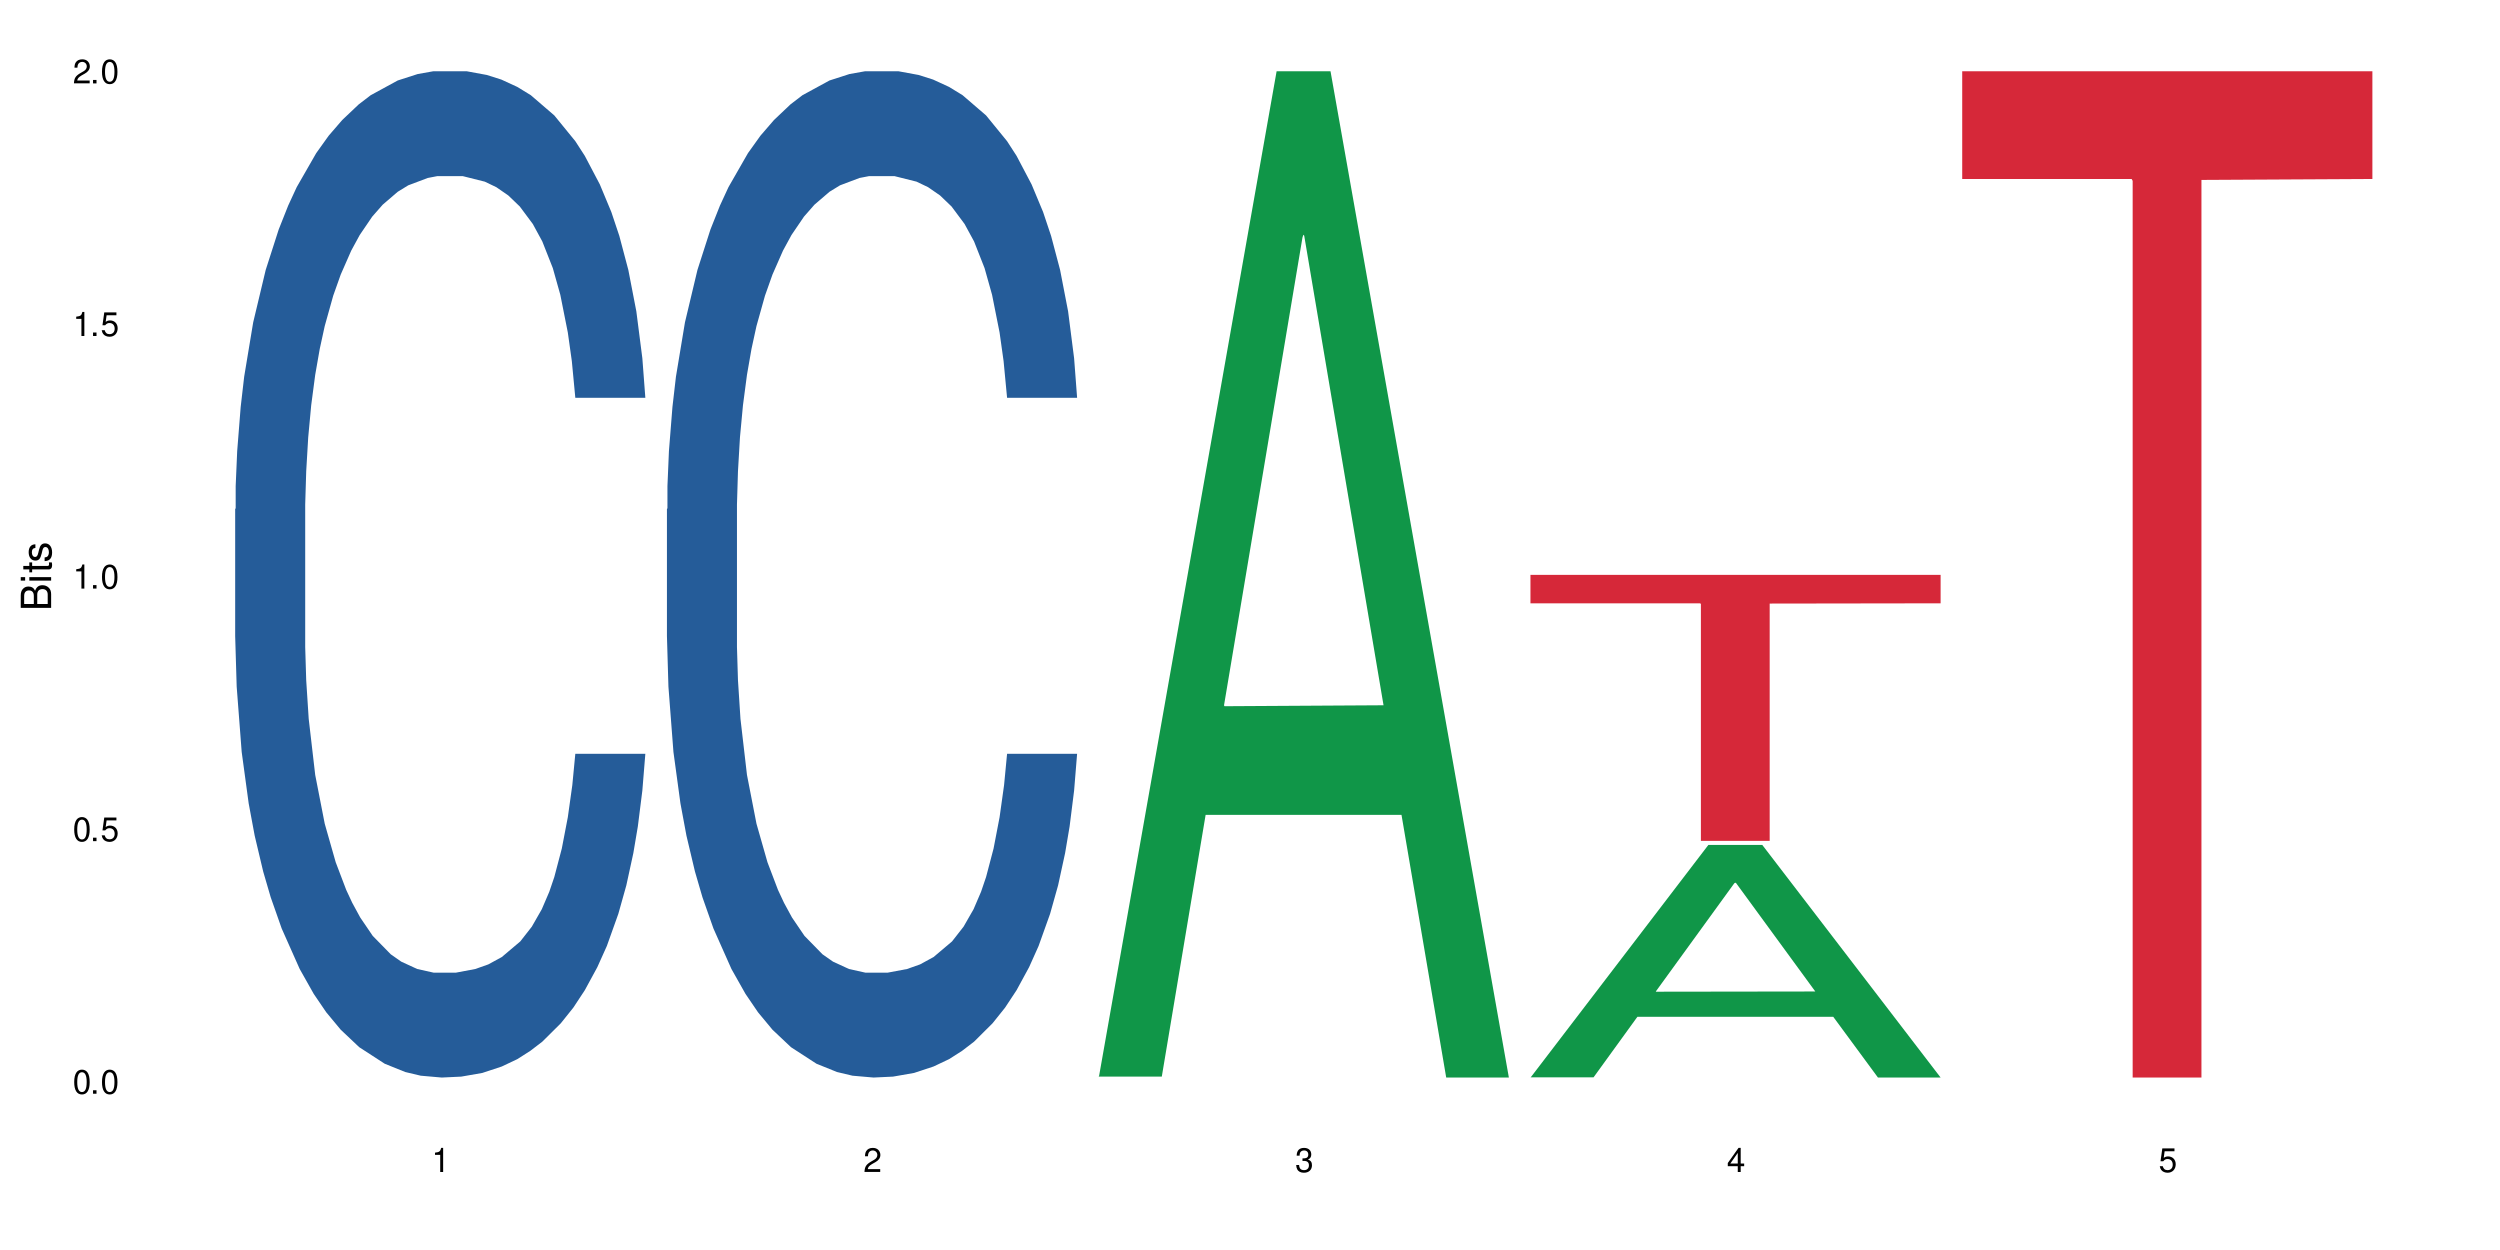
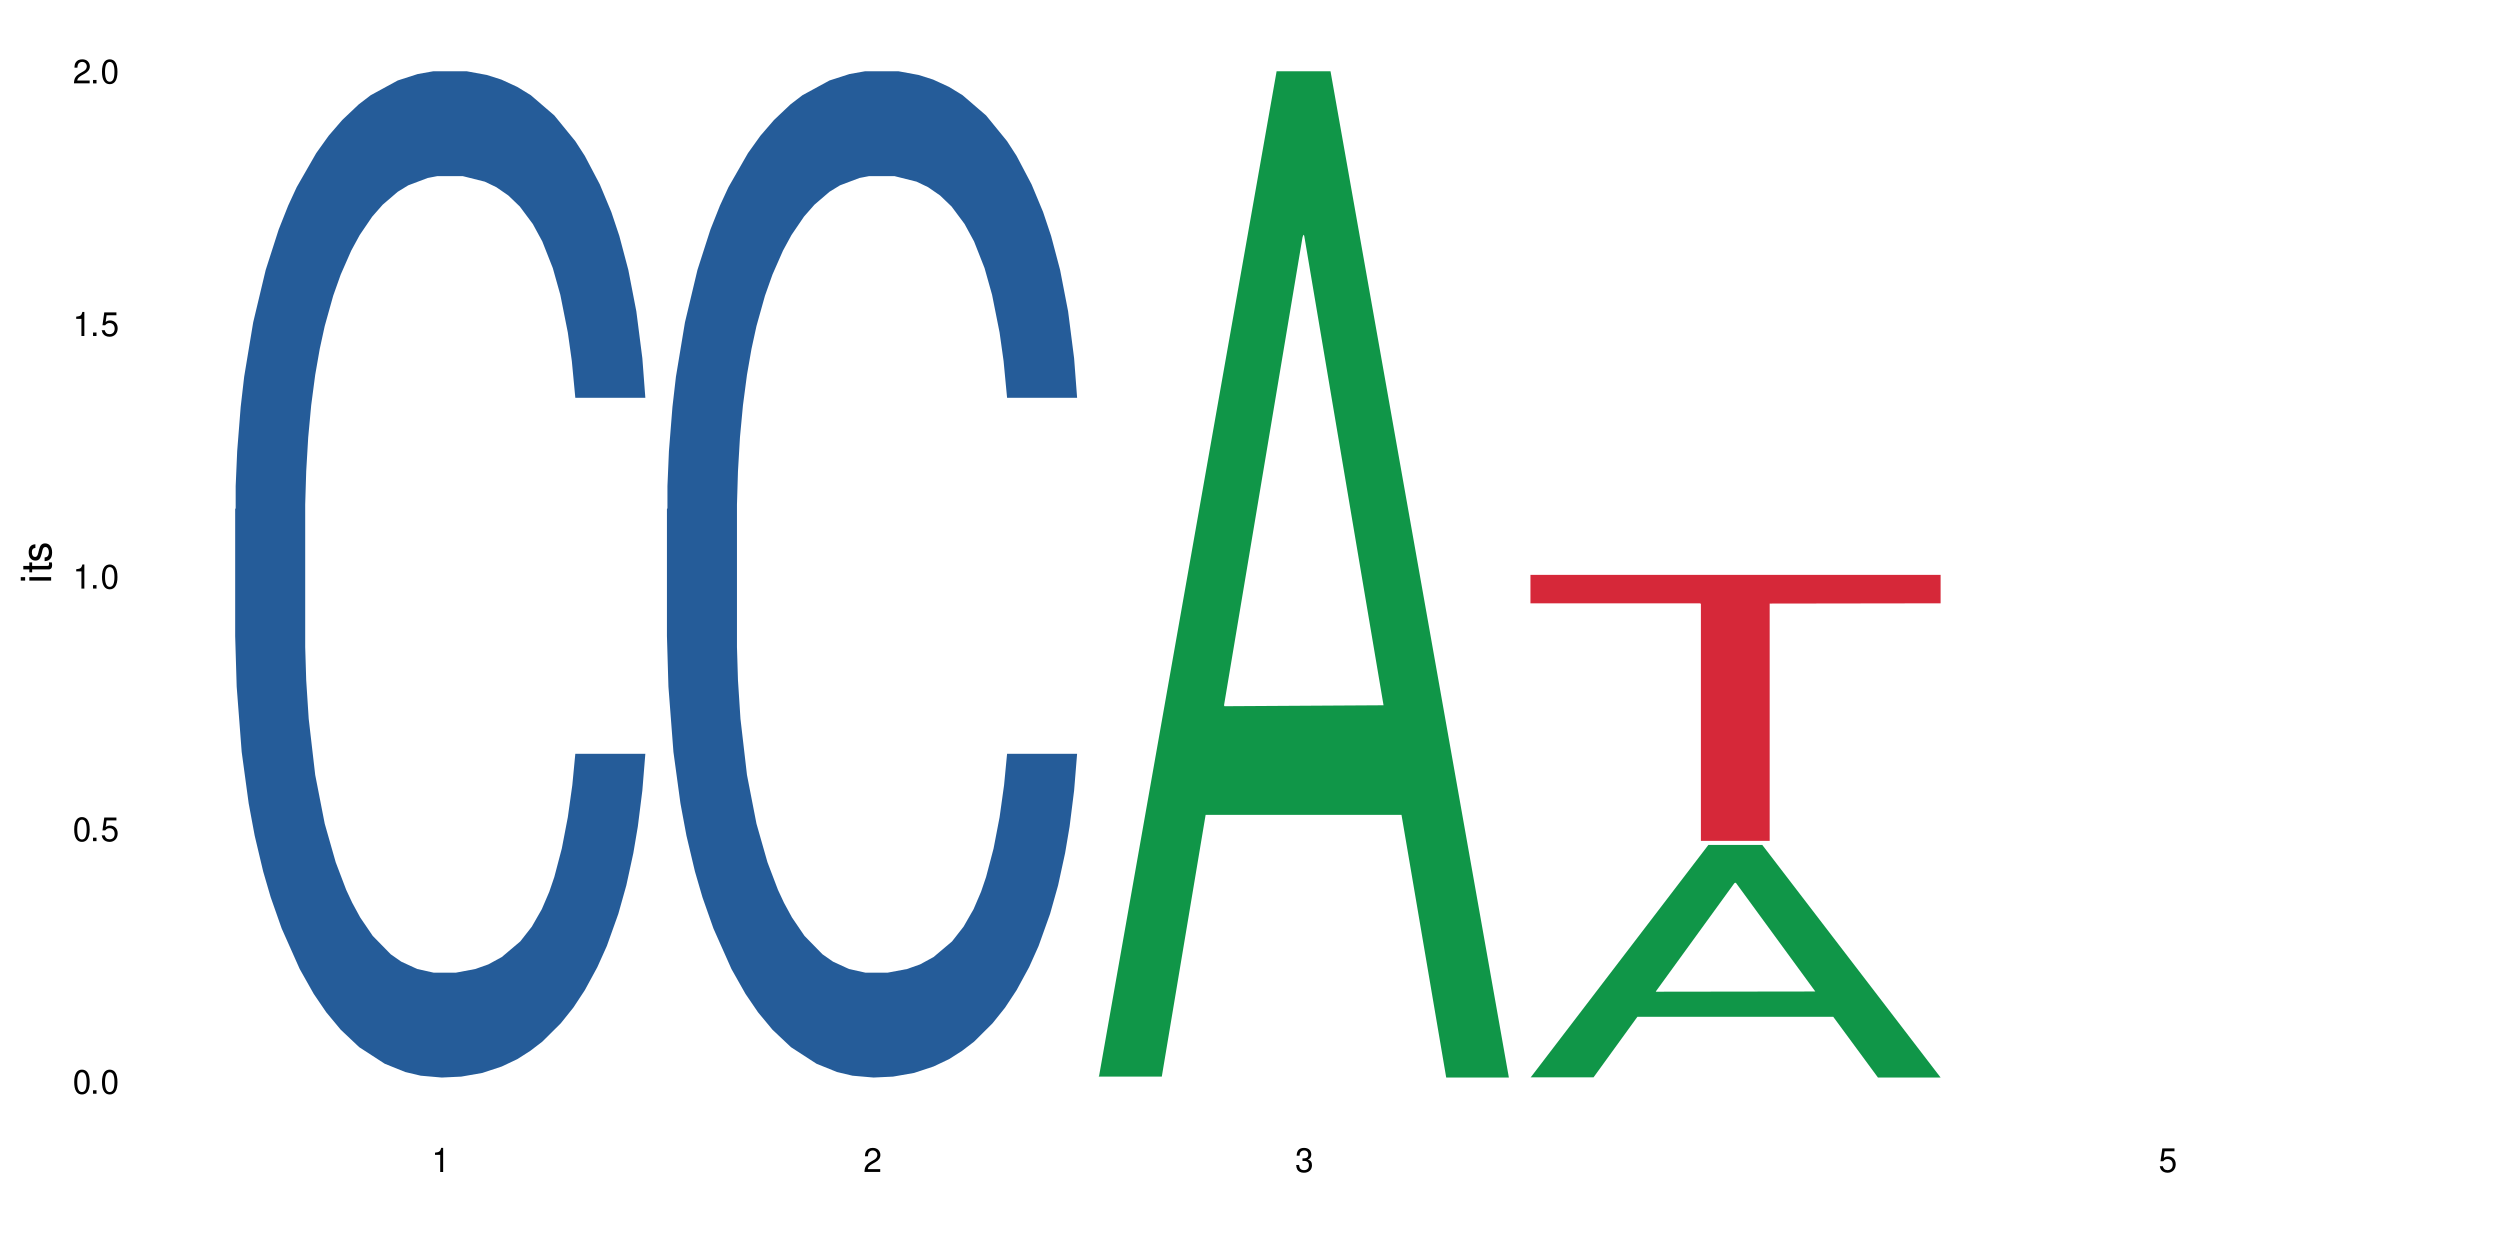
<svg xmlns="http://www.w3.org/2000/svg" xmlns:xlink="http://www.w3.org/1999/xlink" width="720" height="360" viewBox="0 0 720 360">
  <defs>
    <g>
      <g id="glyph-0-0">
</g>
      <g id="glyph-0-1">
        <path d="M 2.641 -6.938 C 2 -6.938 1.422 -6.656 1.078 -6.172 C 0.641 -5.562 0.406 -4.641 0.406 -3.359 C 0.406 -1.016 1.188 0.219 2.641 0.219 C 4.078 0.219 4.859 -1.016 4.859 -3.297 C 4.859 -4.641 4.656 -5.547 4.203 -6.172 C 3.844 -6.656 3.281 -6.938 2.641 -6.938 Z M 2.641 -6.188 C 3.547 -6.188 4 -5.25 4 -3.375 C 4 -1.406 3.562 -0.484 2.625 -0.484 C 1.734 -0.484 1.281 -1.438 1.281 -3.344 C 1.281 -5.25 1.734 -6.188 2.641 -6.188 Z M 2.641 -6.188 " />
      </g>
      <g id="glyph-0-2">
        <path d="M 1.828 -1 L 0.828 -1 L 0.828 0 L 1.828 0 Z M 1.828 -1 " />
      </g>
      <g id="glyph-0-3">
        <path d="M 4.562 -6.797 L 1.062 -6.797 L 0.547 -3.094 L 1.328 -3.094 C 1.719 -3.562 2.047 -3.734 2.578 -3.734 C 3.484 -3.734 4.062 -3.109 4.062 -2.094 C 4.062 -1.125 3.484 -0.531 2.578 -0.531 C 1.828 -0.531 1.375 -0.906 1.188 -1.672 L 0.328 -1.672 C 0.453 -1.109 0.547 -0.844 0.75 -0.594 C 1.125 -0.078 1.828 0.219 2.594 0.219 C 3.969 0.219 4.922 -0.781 4.922 -2.219 C 4.922 -3.562 4.031 -4.484 2.719 -4.484 C 2.25 -4.484 1.859 -4.359 1.469 -4.062 L 1.734 -5.969 L 4.562 -5.969 Z M 4.562 -6.797 " />
      </g>
      <g id="glyph-0-4">
        <path d="M 2.484 -4.938 L 2.484 0 L 3.328 0 L 3.328 -6.938 L 2.766 -6.938 C 2.469 -5.875 2.281 -5.734 0.984 -5.562 L 0.984 -4.938 Z M 2.484 -4.938 " />
      </g>
      <g id="glyph-0-5">
        <path d="M 4.859 -0.828 L 1.281 -0.828 C 1.359 -1.406 1.672 -1.781 2.5 -2.281 L 3.469 -2.828 C 4.406 -3.344 4.906 -4.062 4.906 -4.906 C 4.906 -5.484 4.672 -6.031 4.266 -6.406 C 3.859 -6.766 3.375 -6.938 2.719 -6.938 C 1.859 -6.938 1.219 -6.625 0.844 -6.031 C 0.609 -5.672 0.5 -5.234 0.484 -4.531 L 1.328 -4.531 C 1.359 -5.016 1.406 -5.281 1.531 -5.516 C 1.75 -5.938 2.188 -6.203 2.703 -6.203 C 3.469 -6.203 4.031 -5.641 4.031 -4.891 C 4.031 -4.344 3.719 -3.859 3.125 -3.516 L 2.234 -3 C 0.812 -2.172 0.406 -1.531 0.328 -0.016 L 4.859 -0.016 Z M 4.859 -0.828 " />
      </g>
      <g id="glyph-0-6">
        <path d="M 2.125 -3.188 L 2.578 -3.188 C 3.5 -3.188 3.984 -2.766 3.984 -1.922 C 3.984 -1.062 3.469 -0.531 2.594 -0.531 C 1.656 -0.531 1.203 -1 1.156 -2.016 L 0.312 -2.016 C 0.344 -1.453 0.438 -1.094 0.609 -0.781 C 0.953 -0.109 1.625 0.219 2.547 0.219 C 3.953 0.219 4.859 -0.625 4.859 -1.938 C 4.859 -2.828 4.516 -3.297 3.703 -3.594 C 4.344 -3.844 4.656 -4.328 4.656 -5.031 C 4.656 -6.219 3.875 -6.938 2.578 -6.938 C 1.203 -6.938 0.484 -6.172 0.453 -4.703 L 1.297 -4.703 C 1.312 -5.125 1.344 -5.359 1.453 -5.578 C 1.641 -5.969 2.062 -6.203 2.594 -6.203 C 3.344 -6.203 3.797 -5.75 3.797 -5 C 3.797 -4.516 3.609 -4.219 3.25 -4.047 C 3.016 -3.953 2.703 -3.922 2.125 -3.906 Z M 2.125 -3.188 " />
      </g>
      <g id="glyph-0-7">
-         <path d="M 3.141 -1.672 L 3.141 0 L 3.984 0 L 3.984 -1.672 L 4.984 -1.672 L 4.984 -2.438 L 3.984 -2.438 L 3.984 -6.938 L 3.359 -6.938 L 0.266 -2.578 L 0.266 -1.672 Z M 3.141 -2.438 L 1 -2.438 L 3.141 -5.5 Z M 3.141 -2.438 " />
-       </g>
+         </g>
      <g id="glyph-1-0">
</g>
      <g id="glyph-1-1">
-         <path d="M 0 -0.953 L 0 -4.891 C 0 -5.719 -0.234 -6.344 -0.734 -6.797 C -1.188 -7.234 -1.812 -7.469 -2.5 -7.469 C -3.547 -7.469 -4.188 -7 -4.625 -5.875 C -4.984 -6.688 -5.625 -7.094 -6.531 -7.094 C -7.172 -7.094 -7.734 -6.859 -8.141 -6.391 C -8.562 -5.922 -8.75 -5.344 -8.75 -4.5 L -8.75 -0.953 Z M -4.984 -2.062 L -7.766 -2.062 L -7.766 -4.219 C -7.766 -4.844 -7.688 -5.203 -7.453 -5.5 C -7.219 -5.812 -6.859 -5.969 -6.375 -5.969 C -5.891 -5.969 -5.531 -5.812 -5.297 -5.5 C -5.062 -5.203 -4.984 -4.844 -4.984 -4.219 Z M -0.984 -2.062 L -4 -2.062 L -4 -4.781 C -4 -5.766 -3.438 -6.359 -2.484 -6.359 C -1.547 -6.359 -0.984 -5.766 -0.984 -4.781 Z M -0.984 -2.062 " />
-       </g>
+         </g>
      <g id="glyph-1-2">
        <path d="M -6.281 -1.797 L -6.281 -0.797 L 0 -0.797 L 0 -1.797 Z M -8.75 -1.797 L -8.75 -0.797 L -7.484 -0.797 L -7.484 -1.797 Z M -8.75 -1.797 " />
      </g>
      <g id="glyph-1-3">
        <path d="M -6.281 -3.047 L -6.281 -2.016 L -8.016 -2.016 L -8.016 -1.016 L -6.281 -1.016 L -6.281 -0.172 L -5.469 -0.172 L -5.469 -1.016 L -0.719 -1.016 C -0.078 -1.016 0.281 -1.453 0.281 -2.234 C 0.281 -2.5 0.25 -2.719 0.188 -3.047 L -0.641 -3.047 C -0.609 -2.906 -0.594 -2.766 -0.594 -2.562 C -0.594 -2.141 -0.719 -2.016 -1.156 -2.016 L -5.469 -2.016 L -5.469 -3.047 Z M -6.281 -3.047 " />
      </g>
      <g id="glyph-1-4">
        <path d="M -4.531 -5.25 C -5.766 -5.25 -6.469 -4.422 -6.469 -2.969 C -6.469 -1.516 -5.719 -0.562 -4.547 -0.562 C -3.562 -0.562 -3.094 -1.062 -2.734 -2.562 L -2.516 -3.484 C -2.344 -4.188 -2.094 -4.469 -1.641 -4.469 C -1.047 -4.469 -0.641 -3.875 -0.641 -3 C -0.641 -2.453 -0.797 -2 -1.062 -1.75 C -1.25 -1.594 -1.422 -1.531 -1.875 -1.469 L -1.875 -0.406 C -0.422 -0.453 0.281 -1.266 0.281 -2.922 C 0.281 -4.5 -0.5 -5.516 -1.719 -5.516 C -2.656 -5.516 -3.172 -4.984 -3.469 -3.734 L -3.703 -2.766 C -3.891 -1.953 -4.156 -1.609 -4.594 -1.609 C -5.188 -1.609 -5.547 -2.125 -5.547 -2.938 C -5.547 -3.75 -5.203 -4.172 -4.531 -4.203 Z M -4.531 -5.25 " />
      </g>
    </g>
  </defs>
  <rect x="-72" y="-36" width="864" height="432" fill="rgb(100%, 100%, 100%)" fill-opacity="1" />
  <path fill-rule="nonzero" fill="rgb(14.51%, 36.078%, 60%)" fill-opacity="1" d="M 67.73 146.621 L 67.875 146.355 L 67.875 140 L 68.309 129.934 L 69.316 117.215 L 70.324 108.477 L 72.918 92.844 L 76.52 77.746 L 80.266 66.09 L 83 59.203 L 85.449 53.902 L 91.07 44.102 L 94.672 39.07 L 98.559 34.566 L 103.312 30.062 L 106.77 27.414 L 114.551 23.176 L 120.312 21.32 L 124.777 20.527 L 134.43 20.527 L 140.191 21.586 L 144.371 22.91 L 148.98 25.031 L 152.871 27.414 L 159.641 33.242 L 165.691 40.66 L 168.43 44.898 L 172.75 53.109 L 176.062 61.055 L 178.367 67.945 L 180.961 77.746 L 183.266 89.668 L 184.996 103.176 L 185.859 114.566 L 165.691 114.566 L 164.684 103.973 L 163.531 95.758 L 161.371 84.898 L 159.211 77.215 L 156.184 69.535 L 153.445 64.5 L 149.699 59.469 L 146.387 56.289 L 142.93 53.902 L 139.617 52.316 L 133.277 50.727 L 125.93 50.727 L 123.195 51.254 L 117.574 53.375 L 114.551 55.23 L 110.23 58.938 L 107.203 62.383 L 103.602 67.68 L 101.152 72.184 L 98.129 79.07 L 95.965 85.164 L 93.52 93.906 L 92.078 100.527 L 90.781 107.945 L 89.629 116.688 L 88.766 125.957 L 88.188 135.762 L 87.898 145.297 L 87.898 186.355 L 88.188 195.895 L 88.906 207.02 L 90.781 223.18 L 93.52 237.219 L 96.688 248.344 L 99.711 256.293 L 101.441 260 L 103.746 264.238 L 107.348 269.535 L 112.535 274.836 L 115.559 276.953 L 120.168 279.074 L 124.922 280.133 L 131.262 280.133 L 136.879 279.074 L 140.625 277.75 L 144.516 275.629 L 149.844 271.125 L 153.16 266.887 L 156.039 261.855 L 158.199 256.82 L 159.641 252.582 L 161.801 244.371 L 163.531 235.363 L 164.828 226.094 L 165.691 217.086 L 185.859 217.086 L 184.996 227.684 L 183.699 238.012 L 182.402 245.695 L 180.387 254.969 L 178.082 263.18 L 174.77 272.449 L 172.031 278.543 L 168.43 285.168 L 165.117 290.199 L 161.516 294.703 L 156.184 300 L 152.727 302.648 L 148.98 305.035 L 144.516 307.152 L 138.898 309.008 L 132.848 310.066 L 127.227 310.332 L 121.176 309.801 L 116.711 308.742 L 110.805 306.359 L 103.457 301.59 L 98.129 296.559 L 93.949 291.523 L 90.348 286.227 L 86.316 279.074 L 81.129 267.418 L 77.961 258.41 L 75.797 250.992 L 73.348 240.664 L 71.621 231.391 L 69.605 216.555 L 68.164 197.746 L 67.73 183.18 Z M 67.73 146.621 " />
  <path fill-rule="nonzero" fill="rgb(14.51%, 36.078%, 60%)" fill-opacity="1" d="M 192.078 146.621 L 192.223 146.355 L 192.223 140 L 192.652 129.934 L 193.664 117.215 L 194.672 108.477 L 197.266 92.844 L 200.863 77.746 L 204.609 66.09 L 207.348 59.203 L 209.797 53.902 L 215.414 44.102 L 219.016 39.07 L 222.906 34.566 L 227.66 30.062 L 231.117 27.414 L 238.898 23.176 L 244.66 21.32 L 249.125 20.527 L 258.777 20.527 L 264.539 21.586 L 268.719 22.91 L 273.328 25.031 L 277.219 27.414 L 283.988 33.242 L 290.039 40.66 L 292.777 44.898 L 297.098 53.109 L 300.41 61.055 L 302.715 67.945 L 305.309 77.746 L 307.613 89.668 L 309.344 103.176 L 310.207 114.566 L 290.039 114.566 L 289.031 103.973 L 287.879 95.758 L 285.715 84.898 L 283.555 77.215 L 280.531 69.535 L 277.793 64.5 L 274.047 59.469 L 270.734 56.289 L 267.277 53.902 L 263.965 52.316 L 257.625 50.727 L 250.277 50.727 L 247.539 51.254 L 241.922 53.375 L 238.898 55.23 L 234.574 58.938 L 231.551 62.383 L 227.949 67.68 L 225.5 72.184 L 222.473 79.07 L 220.312 85.164 L 217.863 93.906 L 216.422 100.527 L 215.129 107.945 L 213.977 116.688 L 213.109 125.957 L 212.535 135.762 L 212.246 145.297 L 212.246 186.355 L 212.535 195.895 L 213.254 207.02 L 215.129 223.18 L 217.863 237.219 L 221.035 248.344 L 224.059 256.293 L 225.789 260 L 228.094 264.238 L 231.695 269.535 L 236.879 274.836 L 239.906 276.953 L 244.516 279.074 L 249.27 280.133 L 255.609 280.133 L 261.227 279.074 L 264.973 277.75 L 268.863 275.629 L 274.191 271.125 L 277.504 266.887 L 280.387 261.855 L 282.547 256.82 L 283.988 252.582 L 286.148 244.371 L 287.879 235.363 L 289.176 226.094 L 290.039 217.086 L 310.207 217.086 L 309.344 227.684 L 308.047 238.012 L 306.75 245.695 L 304.734 254.969 L 302.426 263.18 L 299.113 272.449 L 296.379 278.543 L 292.777 285.168 L 289.461 290.199 L 285.859 294.703 L 280.531 300 L 277.074 302.648 L 273.328 305.035 L 268.863 307.152 L 263.242 309.008 L 257.191 310.066 L 251.574 310.332 L 245.523 309.801 L 241.059 308.742 L 235.152 306.359 L 227.805 301.59 L 222.473 296.559 L 218.297 291.523 L 214.695 286.227 L 210.66 279.074 L 205.477 267.418 L 202.305 258.41 L 200.145 250.992 L 197.695 240.664 L 195.969 231.391 L 193.949 216.555 L 192.508 197.746 L 192.078 183.18 Z M 192.078 146.621 " />
  <path fill-rule="nonzero" fill="rgb(6.275%, 58.824%, 28.235%)" fill-opacity="1" d="M 316.426 310.059 L 316.551 309.789 L 367.664 20.527 L 383.188 20.527 L 434.555 310.332 L 416.508 310.332 L 403.633 234.684 L 347.219 234.684 L 334.598 310.059 L 316.426 310.059 L 352.645 203.391 L 398.457 203.117 L 375.613 67.875 L 375.363 67.602 L 375.109 68.418 L 352.52 203.117 L 352.645 203.391 Z M 316.426 310.059 " />
  <path fill-rule="nonzero" fill="rgb(6.275%, 58.824%, 28.235%)" fill-opacity="1" d="M 440.77 310.27 L 440.898 310.207 L 492.012 243.34 L 507.535 243.34 L 558.898 310.332 L 540.852 310.332 L 527.98 292.844 L 471.566 292.844 L 458.945 310.27 L 440.77 310.27 L 476.992 285.613 L 522.805 285.547 L 499.961 254.285 L 499.711 254.223 L 499.457 254.41 L 476.867 285.547 L 476.992 285.613 Z M 440.77 310.27 " />
  <path fill-rule="nonzero" fill="rgb(83.922%, 15.686%, 22.353%)" fill-opacity="1" d="M 440.77 165.555 L 558.898 165.555 L 558.898 173.754 L 509.668 173.828 L 509.668 242.176 L 489.859 242.176 L 489.859 173.898 L 489.574 173.754 L 440.77 173.754 Z M 440.77 165.555 " />
-   <path fill-rule="nonzero" fill="rgb(83.922%, 15.686%, 22.353%)" fill-opacity="1" d="M 565.117 20.527 L 683.246 20.527 L 683.246 51.547 L 634.016 51.82 L 634.016 310.332 L 614.207 310.332 L 614.207 52.094 L 613.918 51.547 L 565.117 51.547 Z M 565.117 20.527 " />
  <g fill="rgb(0%, 0%, 0%)" fill-opacity="1">
    <use xlink:href="#glyph-0-1" x="20.965" y="314.993" />
    <use xlink:href="#glyph-0-2" x="25.965" y="314.993" />
    <use xlink:href="#glyph-0-1" x="28.965" y="314.993" />
  </g>
  <g fill="rgb(0%, 0%, 0%)" fill-opacity="1">
    <use xlink:href="#glyph-0-1" x="20.965" y="242.251" />
    <use xlink:href="#glyph-0-2" x="25.965" y="242.251" />
    <use xlink:href="#glyph-0-3" x="28.965" y="242.251" />
  </g>
  <g fill="rgb(0%, 0%, 0%)" fill-opacity="1">
    <use xlink:href="#glyph-0-4" x="20.965" y="169.509" />
    <use xlink:href="#glyph-0-2" x="25.965" y="169.509" />
    <use xlink:href="#glyph-0-1" x="28.965" y="169.509" />
  </g>
  <g fill="rgb(0%, 0%, 0%)" fill-opacity="1">
    <use xlink:href="#glyph-0-4" x="20.965" y="96.767" />
    <use xlink:href="#glyph-0-2" x="25.965" y="96.767" />
    <use xlink:href="#glyph-0-3" x="28.965" y="96.767" />
  </g>
  <g fill="rgb(0%, 0%, 0%)" fill-opacity="1">
    <use xlink:href="#glyph-0-5" x="20.965" y="24.024" />
    <use xlink:href="#glyph-0-2" x="25.965" y="24.024" />
    <use xlink:href="#glyph-0-1" x="28.965" y="24.024" />
  </g>
  <g fill="rgb(0%, 0%, 0%)" fill-opacity="1">
    <use xlink:href="#glyph-0-4" x="124.297" y="337.532" />
  </g>
  <g fill="rgb(0%, 0%, 0%)" fill-opacity="1">
    <use xlink:href="#glyph-0-5" x="248.641" y="337.532" />
  </g>
  <g fill="rgb(0%, 0%, 0%)" fill-opacity="1">
    <use xlink:href="#glyph-0-6" x="372.988" y="337.532" />
  </g>
  <g fill="rgb(0%, 0%, 0%)" fill-opacity="1">
    <use xlink:href="#glyph-0-7" x="497.336" y="337.532" />
  </g>
  <g fill="rgb(0%, 0%, 0%)" fill-opacity="1">
    <use xlink:href="#glyph-0-3" x="621.684" y="337.532" />
  </g>
  <g fill="rgb(0%, 0%, 0%)" fill-opacity="1">
    <use xlink:href="#glyph-1-1" x="14.725" y="176.012" />
    <use xlink:href="#glyph-1-2" x="14.725" y="168.012" />
    <use xlink:href="#glyph-1-3" x="14.725" y="165.012" />
    <use xlink:href="#glyph-1-4" x="14.725" y="162.012" />
  </g>
</svg>